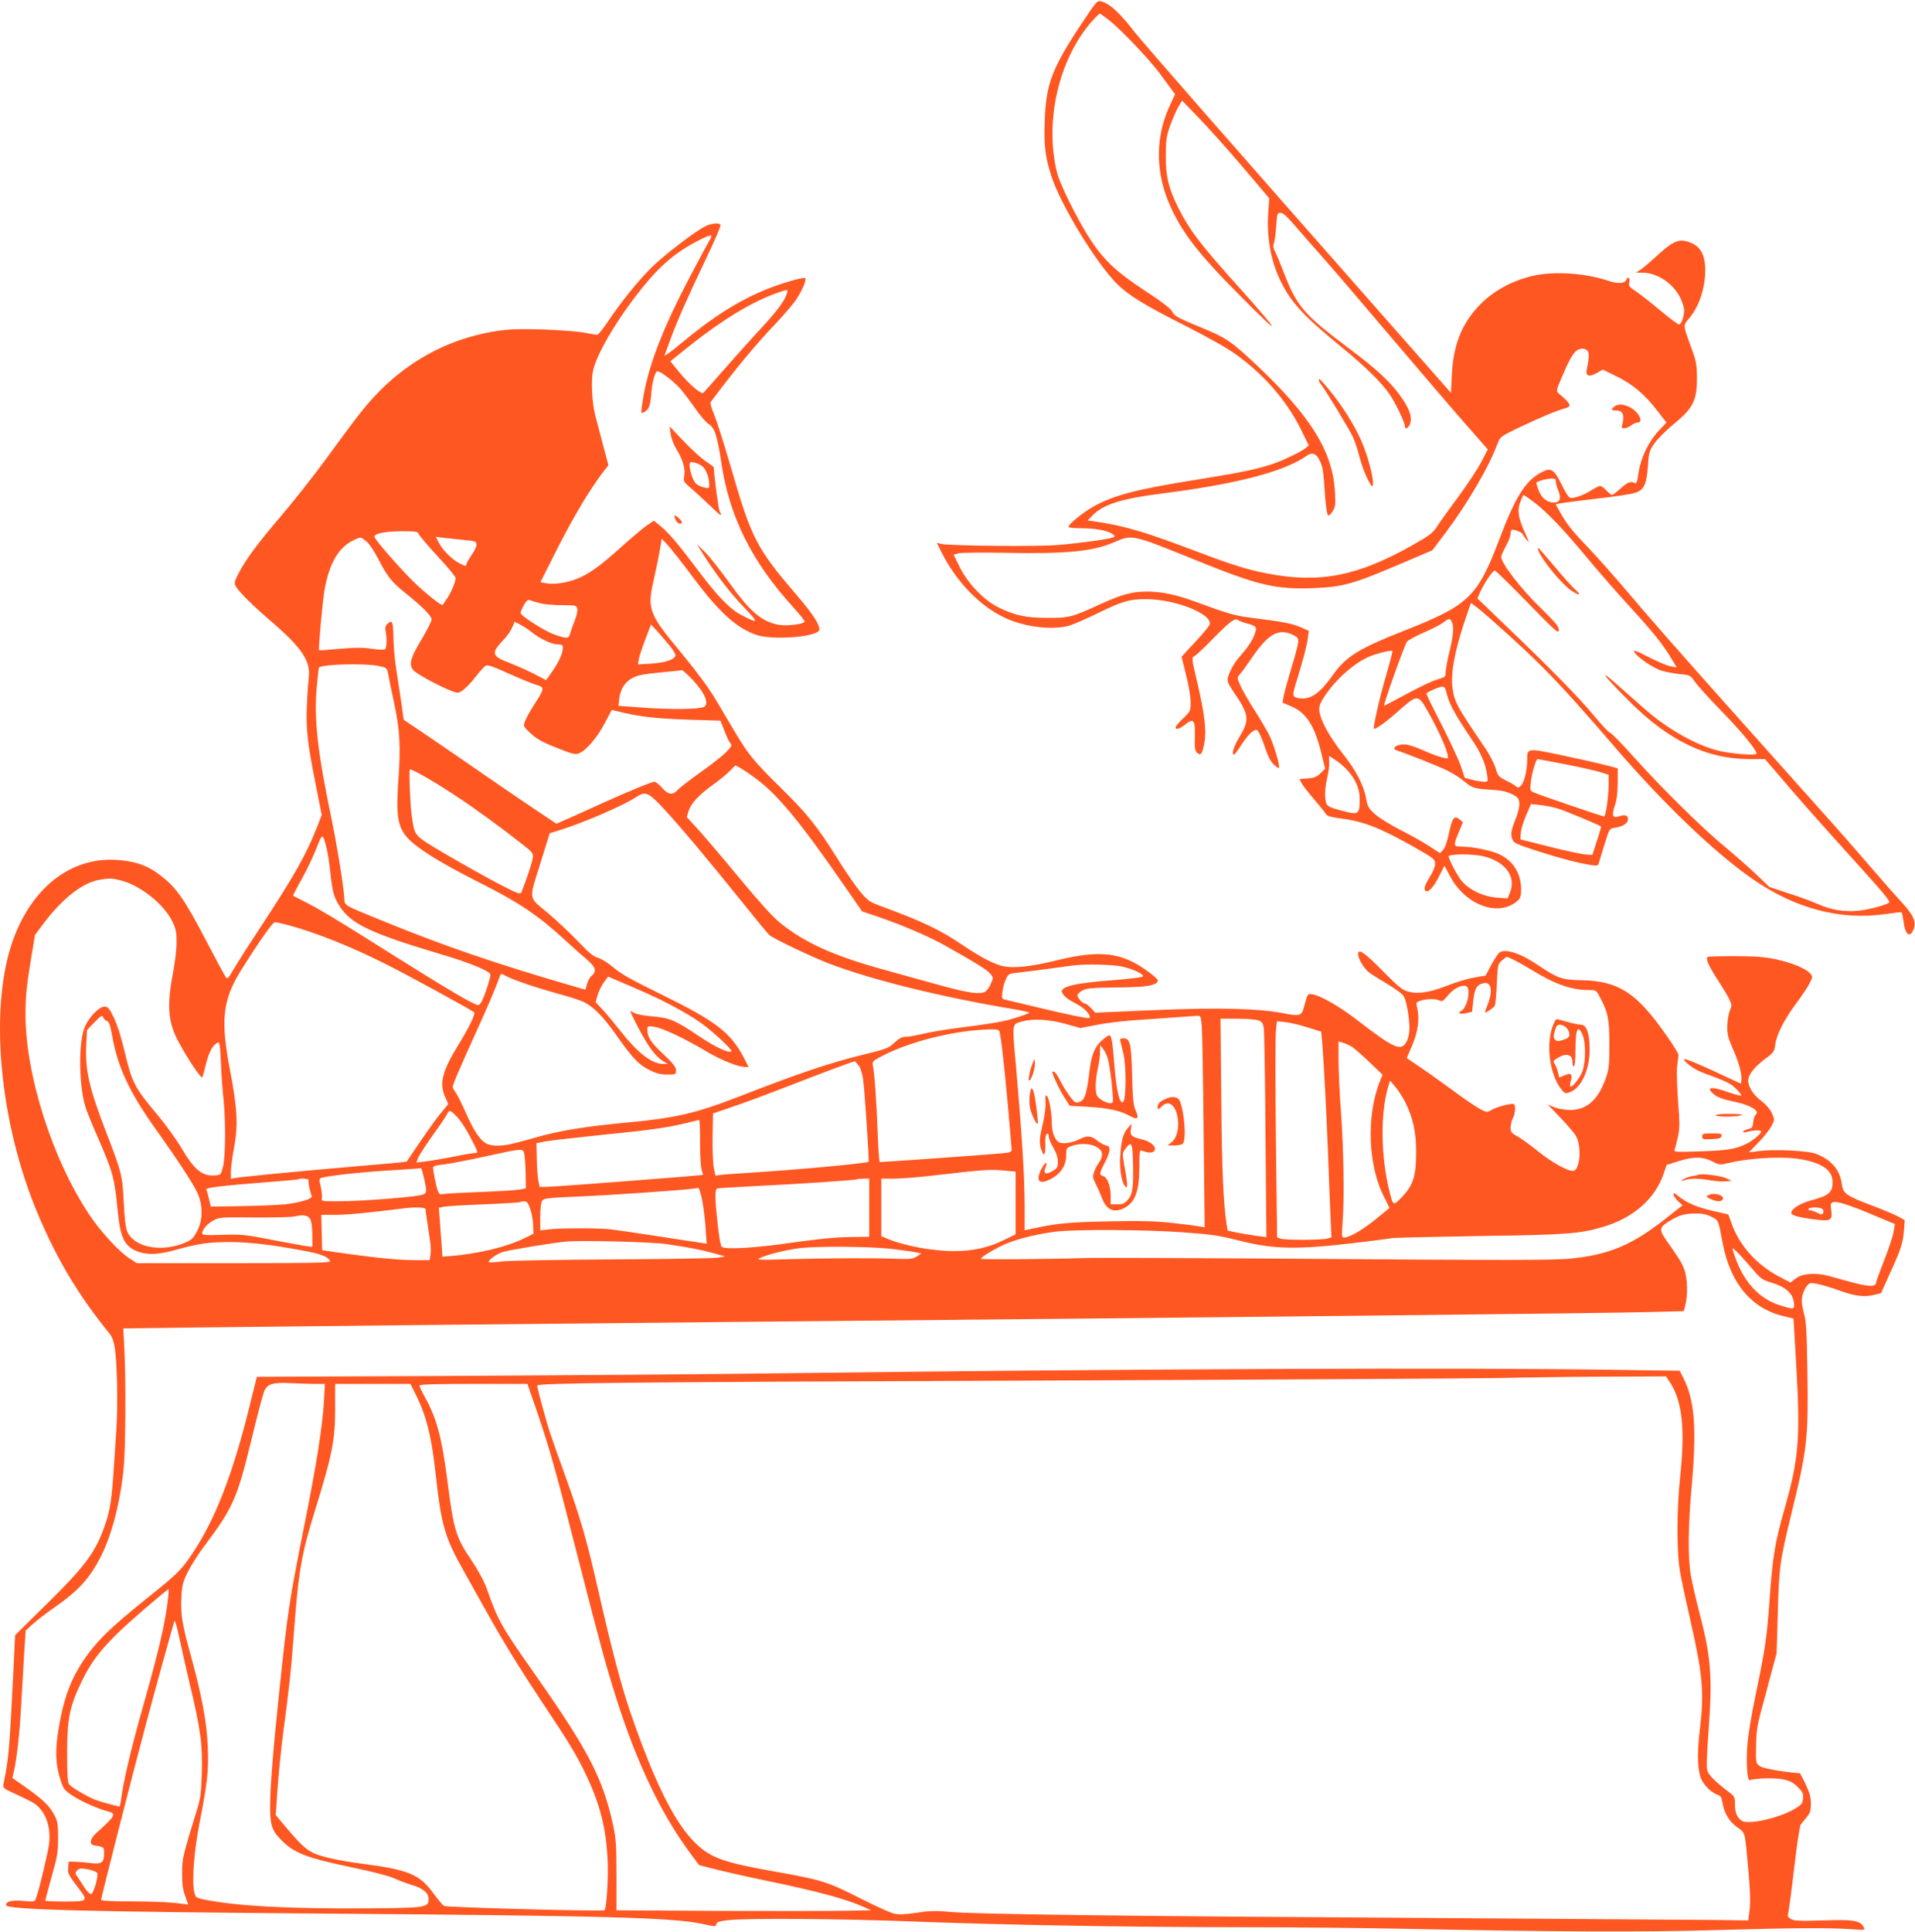
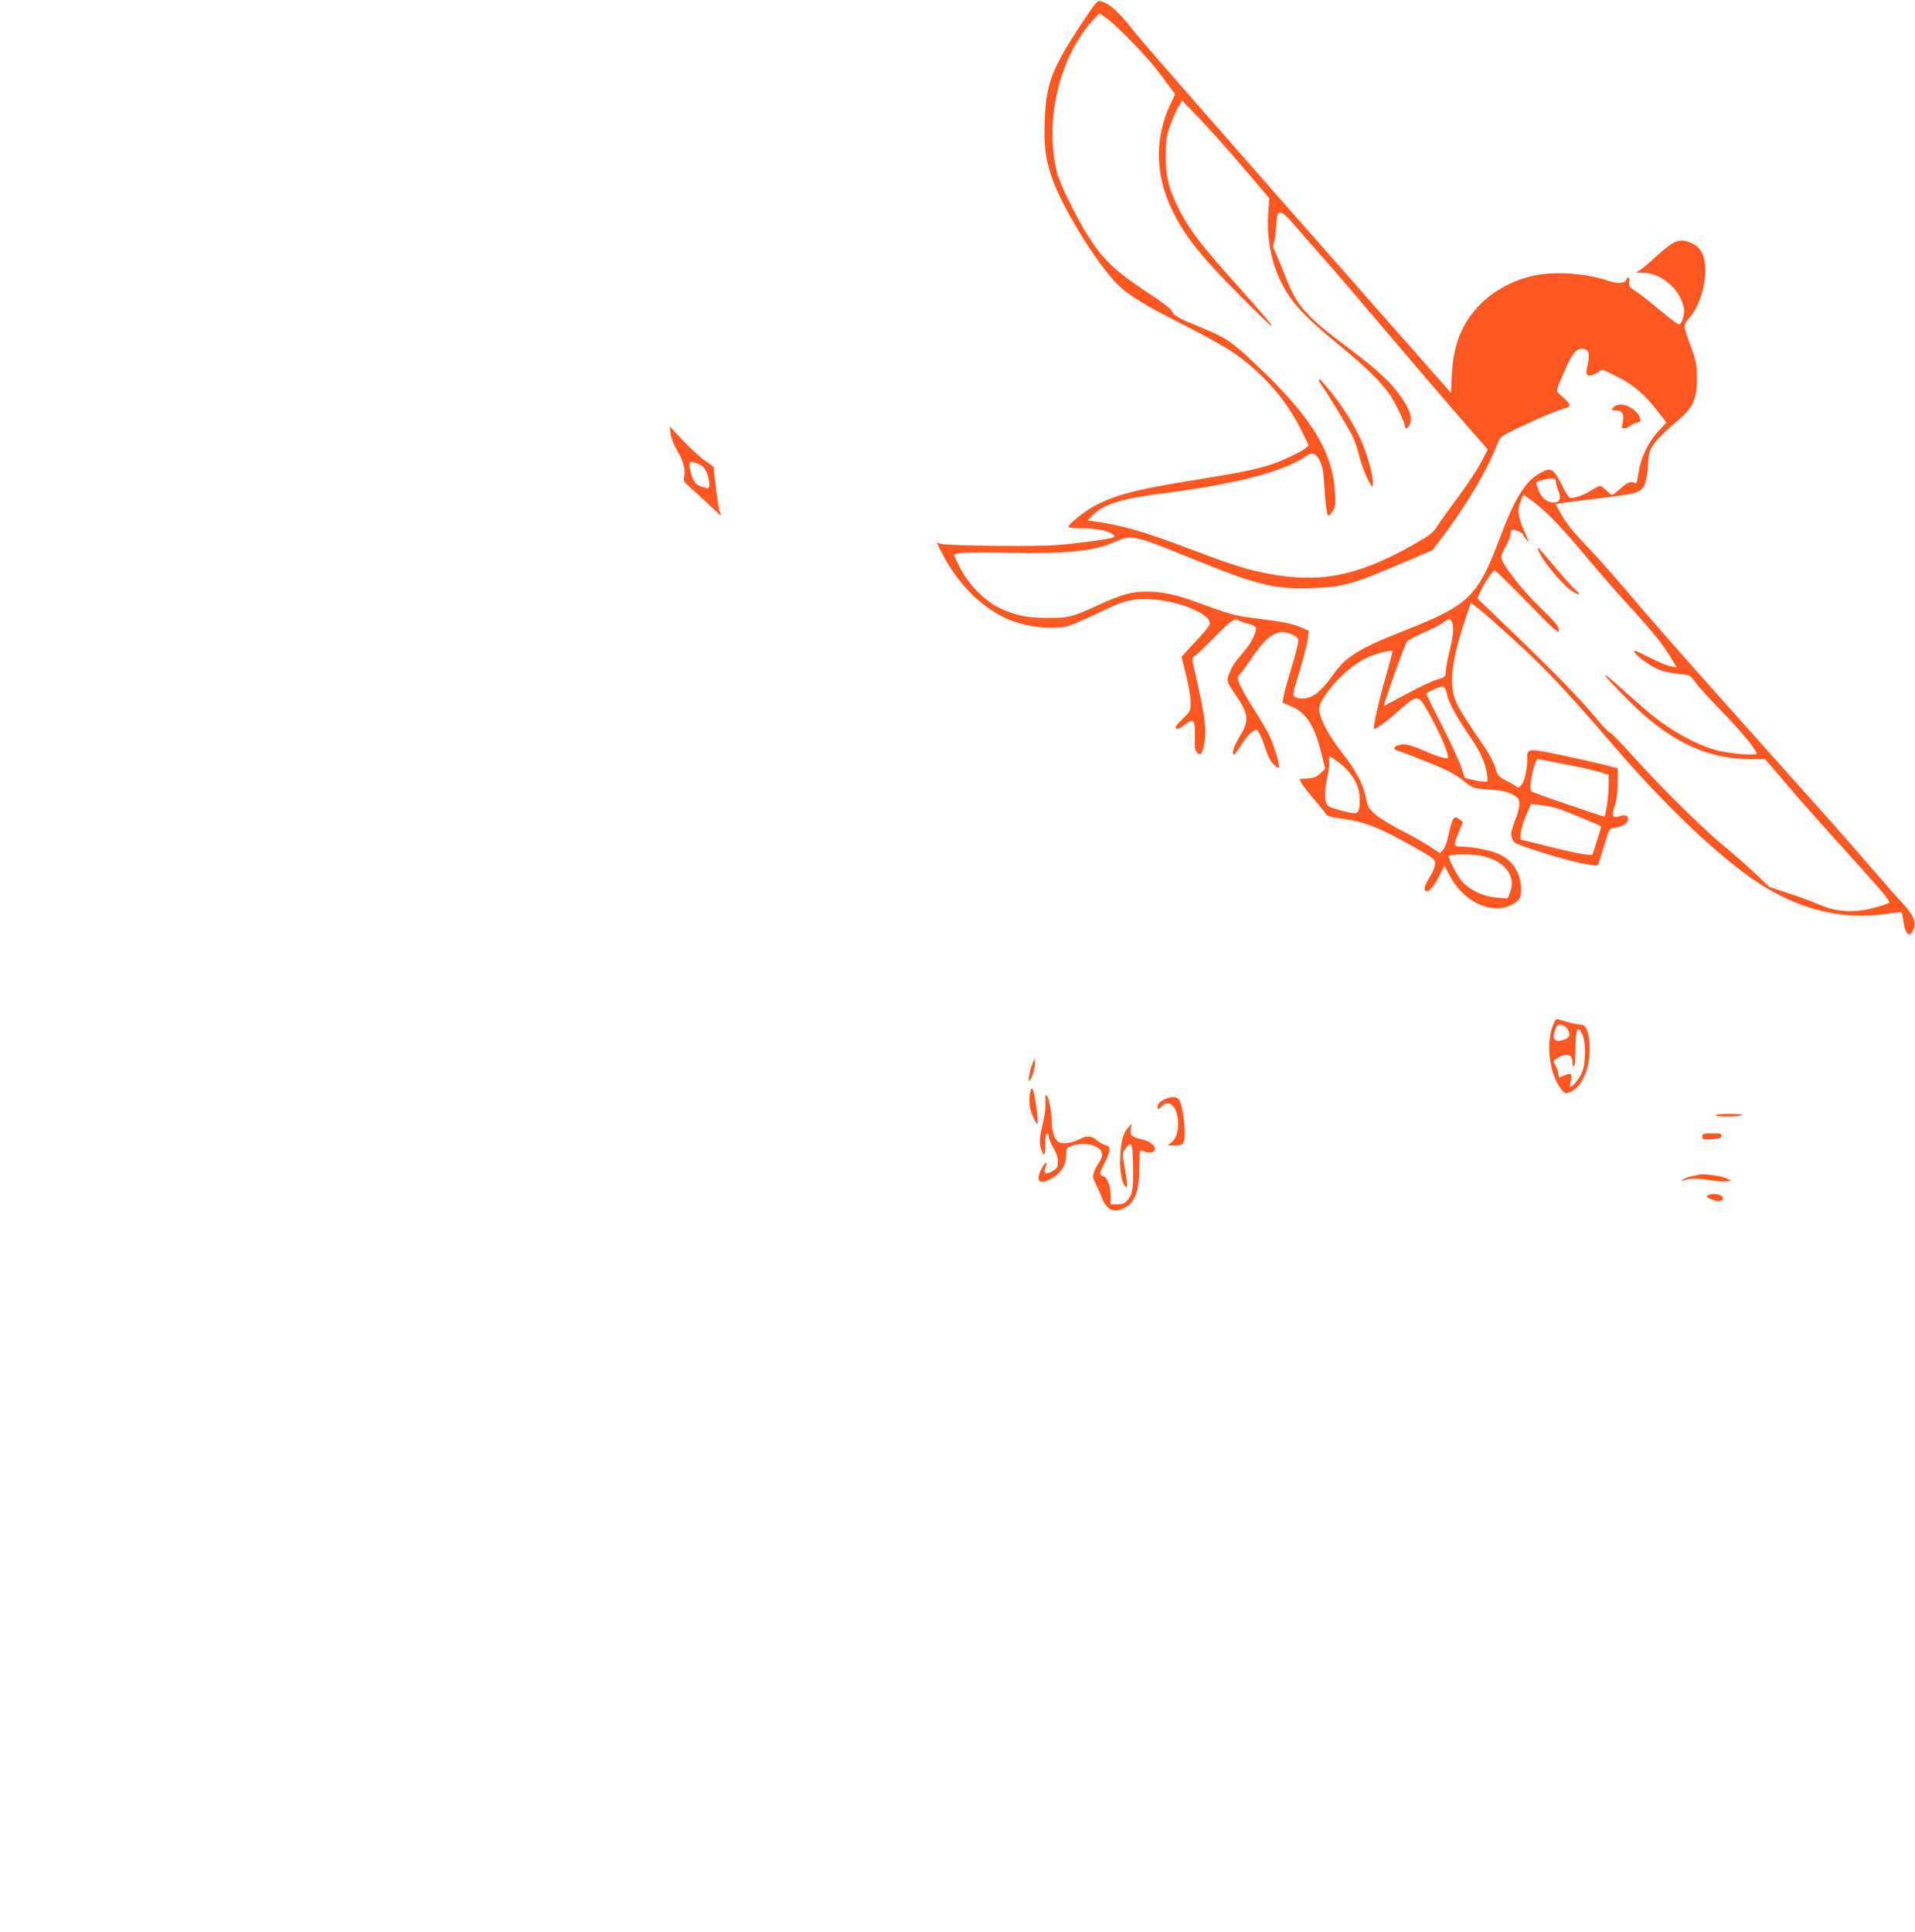
<svg xmlns="http://www.w3.org/2000/svg" version="1.0" width="1269pt" height="1280pt" viewBox="0 0 1269 1280" preserveAspectRatio="xMidYMid meet">
  <g transform="translate(0,1280) scale(0.1,-0.1)" fill="#ff5722" stroke="none">
    <path d="M7163 12637 c-193 -292 -232 -396 -240 -638 -6 -162 3 -238 43 -363 61 -191 296 -577 438 -719 75 -74 185 -142 442 -271 151 -77 286 -152 342 -193 190 -136 341 -311 434 -501 l51 -104 -24 -19 c-31 -25 -139 -76 -209 -101 -106 -36 -214 -59 -489 -103 -422 -67 -564 -104 -706 -182 -68 -38 -165 -117 -165 -134 0 -5 35 -9 79 -9 94 0 176 -14 209 -36 20 -13 22 -18 11 -24 -20 -11 -213 -38 -366 -51 -129 -12 -719 -6 -776 7 l-29 7 32 -64 c100 -198 255 -357 424 -435 131 -60 315 -81 424 -49 28 9 115 47 193 85 156 76 205 90 313 90 193 0 443 -99 422 -168 -4 -12 -47 -64 -97 -117 -49 -52 -89 -96 -89 -97 0 -2 14 -56 30 -122 17 -66 30 -145 30 -178 0 -59 -1 -61 -50 -108 -27 -27 -50 -53 -50 -59 0 -19 26 -12 65 19 55 44 66 30 63 -81 -2 -73 0 -91 14 -106 25 -24 36 -9 49 65 15 81 2 188 -47 400 -38 160 -38 164 -19 174 11 6 65 56 120 113 113 115 149 143 168 127 6 -5 32 -15 57 -22 67 -18 71 -24 54 -72 -15 -43 -44 -86 -100 -150 -36 -40 -67 -97 -78 -140 -5 -21 3 -40 38 -92 103 -149 108 -185 41 -296 -41 -68 -57 -120 -37 -120 4 0 27 31 51 69 24 37 56 75 71 84 27 16 28 16 42 -6 8 -12 27 -58 42 -103 17 -53 37 -91 56 -109 16 -16 32 -26 35 -23 10 9 -34 156 -64 217 -17 33 -63 111 -102 172 -39 61 -80 134 -92 161 -20 48 -20 49 0 71 11 12 50 66 87 120 103 150 173 186 266 139 31 -15 35 -21 32 -52 -2 -19 -23 -97 -47 -175 -23 -77 -46 -158 -49 -180 l-7 -41 55 -23 c101 -42 157 -127 202 -312 l25 -102 -30 -30 c-24 -24 -40 -31 -85 -35 l-55 -4 14 -27 c7 -14 45 -63 84 -109 39 -45 74 -89 79 -98 6 -10 34 -19 83 -25 162 -20 266 -60 497 -190 136 -78 142 -82 142 -113 0 -19 -14 -53 -35 -86 -34 -55 -43 -84 -27 -94 18 -11 54 28 88 97 l36 71 36 -68 c103 -196 326 -276 450 -163 17 16 22 31 22 72 0 106 -51 189 -143 234 -52 25 -178 51 -248 51 -59 0 -60 4 -22 96 l27 66 -23 20 c-35 27 -47 10 -70 -96 -12 -56 -26 -95 -39 -108 l-20 -21 -69 45 c-37 25 -123 73 -190 107 -67 34 -144 82 -171 106 -43 39 -49 50 -60 107 -16 88 -68 187 -157 298 -80 101 -142 211 -151 272 -5 29 -1 47 19 81 67 114 194 233 303 283 48 22 153 49 161 40 2 -2 -16 -73 -41 -159 -46 -157 -89 -347 -81 -356 7 -6 73 40 138 97 152 135 152 135 216 23 83 -145 149 -300 134 -315 -7 -7 -92 20 -166 54 -36 16 -83 32 -105 36 -56 9 -112 -24 -64 -39 63 -20 287 -109 337 -135 33 -16 83 -48 110 -71 53 -44 65 -47 189 -55 56 -3 92 -12 125 -28 40 -21 46 -29 49 -59 2 -20 -7 -60 -19 -90 -35 -89 -40 -111 -29 -145 10 -30 18 -34 168 -83 149 -48 282 -83 364 -94 32 -5 38 -3 43 16 4 12 21 68 38 124 32 102 32 103 67 108 52 8 85 28 88 53 4 28 -18 37 -57 24 -45 -16 -53 2 -31 68 14 39 19 84 20 152 l0 97 -40 11 c-22 5 -58 15 -80 20 -22 6 -133 30 -247 55 -235 49 -233 50 -233 -31 0 -67 -19 -147 -40 -168 -16 -17 -21 -18 -36 -5 -9 8 -39 25 -67 39 -46 23 -52 29 -67 82 -10 31 -41 92 -71 135 -195 287 -205 307 -216 418 -7 83 18 219 73 389 26 77 48 144 51 149 2 4 59 -41 126 -100 335 -296 452 -417 832 -858 316 -367 644 -682 895 -860 290 -205 595 -286 900 -241 52 8 97 13 101 11 3 -3 9 -30 13 -62 10 -85 42 -111 66 -52 21 50 0 97 -83 186 -40 43 -142 159 -227 258 -166 192 -197 227 -835 940 -433 485 -601 676 -790 900 -61 71 -155 177 -210 235 -118 123 -151 165 -194 241 l-32 57 25 6 c14 3 121 17 238 31 117 13 233 30 258 38 63 18 81 53 90 178 6 92 9 102 43 151 20 29 75 84 122 123 135 110 160 159 160 310 -1 90 -4 110 -39 205 -54 148 -53 144 -16 187 66 74 110 203 110 321 0 111 -35 168 -121 192 -57 17 -99 -3 -195 -91 -49 -45 -101 -89 -116 -98 l-27 -17 48 -1 c94 -1 199 -72 245 -165 14 -29 26 -66 26 -83 0 -43 -19 -95 -34 -95 -7 0 -62 41 -122 91 -60 51 -132 107 -161 127 -47 31 -52 37 -46 63 6 30 -10 41 -20 15 -10 -25 -59 -28 -121 -6 -145 49 -347 64 -486 35 -151 -32 -287 -108 -382 -214 -106 -118 -157 -253 -167 -440 l-6 -124 -440 499 c-983 1115 -1603 1823 -1654 1889 -101 130 -164 189 -221 205 -30 8 -30 8 -137 -153z m183 32 c76 -58 269 -261 338 -354 33 -44 69 -93 81 -110 l22 -29 -33 -71 c-96 -202 -99 -432 -10 -645 82 -194 191 -336 479 -625 274 -276 273 -258 -3 50 -266 296 -335 386 -413 540 -63 127 -82 204 -82 340 1 105 4 130 28 200 16 44 40 100 54 124 l26 45 111 -115 c61 -63 191 -208 289 -323 l178 -210 -7 -95 c-11 -167 18 -325 86 -461 69 -138 151 -226 395 -426 165 -135 268 -236 325 -319 37 -54 100 -186 100 -210 0 -24 24 -12 34 17 14 39 0 88 -46 158 -71 108 -164 196 -365 346 -292 219 -341 276 -427 502 -19 49 -43 107 -54 129 -15 29 -17 44 -10 63 5 14 12 64 15 113 6 82 7 87 29 87 16 0 45 -26 101 -92 44 -51 126 -145 182 -208 57 -63 261 -302 454 -530 194 -228 416 -488 494 -576 l142 -162 -41 -79 c-22 -44 -90 -147 -150 -229 -61 -82 -126 -172 -144 -201 -30 -46 -49 -60 -167 -127 -362 -204 -613 -253 -960 -186 -130 25 -235 58 -457 142 -355 135 -490 175 -694 204 l-39 5 34 35 c70 72 192 110 459 144 497 63 811 145 962 252 33 23 60 13 81 -30 22 -42 27 -71 36 -218 5 -75 14 -141 20 -147 6 -6 17 1 31 24 19 30 21 44 16 129 -14 267 -160 502 -518 840 -171 160 -200 180 -357 245 -169 70 -190 81 -204 112 -8 17 -71 66 -182 138 -198 131 -277 207 -374 360 -82 132 -187 345 -206 419 -85 339 10 754 230 1004 26 28 49 52 52 52 4 0 30 -18 59 -41z m3174 -2194 c12 -15 11 -47 -5 -122 -10 -45 15 -54 67 -24 l39 22 92 -45 c107 -52 188 -121 272 -231 l58 -75 -52 -55 c-66 -70 -117 -176 -133 -277 -10 -69 -13 -76 -29 -67 -24 12 -47 2 -96 -43 -24 -21 -46 -38 -51 -38 -4 0 -21 14 -37 30 -16 17 -34 30 -42 30 -7 0 -34 -14 -60 -30 -46 -29 -101 -50 -134 -50 -11 0 -32 30 -59 86 -52 106 -72 119 -136 84 -105 -55 -172 -161 -279 -445 -144 -379 -202 -435 -620 -600 -310 -122 -394 -174 -479 -293 -92 -130 -154 -172 -232 -158 -40 8 -42 16 -14 106 43 139 69 237 76 287 l7 53 -54 24 c-58 25 -122 37 -316 61 -119 15 -157 25 -387 110 -128 46 -218 65 -315 65 -99 0 -165 -18 -309 -83 -189 -87 -209 -92 -352 -91 -140 0 -211 15 -319 67 -98 47 -205 157 -260 267 l-42 85 33 9 c18 4 159 6 312 3 407 -8 580 9 723 72 116 50 116 50 533 -119 419 -170 530 -196 779 -187 204 8 263 24 615 175 l178 76 92 122 c145 195 283 431 340 585 18 46 20 47 144 107 131 63 257 115 305 127 45 12 37 30 -44 98 -17 16 -17 19 19 104 47 109 68 149 93 174 23 23 62 25 79 4z m-210 -865 c0 -11 7 -37 15 -58 23 -54 13 -82 -29 -82 -44 0 -81 30 -102 85 -9 25 -15 47 -13 48 15 11 69 25 97 26 26 1 32 -3 32 -19z m-152 -132 c87 -65 195 -176 354 -368 80 -96 210 -245 288 -330 150 -163 227 -259 279 -349 l32 -53 -38 6 c-21 3 -87 31 -146 61 -86 44 -106 51 -97 35 18 -34 128 -109 183 -125 28 -8 82 -18 120 -22 67 -6 68 -7 100 -52 17 -25 95 -111 173 -191 132 -135 234 -259 234 -283 0 -16 -186 -1 -270 23 -133 38 -289 123 -430 237 -30 25 -118 102 -195 171 -163 147 -137 104 50 -83 265 -265 515 -385 803 -385 l98 0 75 -87 c122 -145 280 -324 527 -597 178 -196 231 -260 221 -267 -30 -19 -138 -47 -209 -54 -92 -8 -177 6 -262 44 -35 16 -121 48 -193 71 l-130 43 -90 86 c-50 47 -140 126 -200 176 -147 120 -423 392 -602 592 -80 89 -153 165 -164 168 -10 3 -56 52 -102 108 -98 119 -290 315 -575 588 l-202 194 20 45 c27 58 82 139 95 140 6 0 103 -95 217 -212 189 -194 207 -210 208 -183 0 24 -20 48 -124 150 -133 129 -264 301 -258 338 2 11 17 44 33 72 16 28 29 64 29 78 0 17 5 27 15 27 18 0 65 -21 65 -29 0 -3 11 -19 25 -36 22 -27 21 -22 -10 46 -45 100 -52 147 -30 204 9 25 19 45 21 45 3 0 31 -19 62 -42z m-538 -797 c16 -31 12 -88 -15 -199 -14 -57 -25 -118 -25 -136 0 -31 -3 -33 -57 -49 -32 -9 -123 -52 -203 -96 -80 -43 -146 -78 -148 -77 -6 7 137 408 152 425 9 10 61 38 114 61 53 23 111 53 127 66 37 28 42 29 55 5z m-31 -484 c13 -58 61 -145 157 -286 65 -94 97 -166 108 -243 7 -48 7 -48 -21 -48 -15 0 -50 6 -77 13 l-50 13 -24 74 c-14 41 -72 166 -129 278 -58 112 -103 205 -101 207 15 14 87 45 104 45 17 0 23 -10 33 -53z m-734 -437 c97 -67 155 -160 155 -250 0 -111 -4 -113 -132 -78 -64 17 -82 26 -89 45 -13 36 -11 95 7 174 9 39 14 86 12 105 -2 19 -2 34 0 34 2 0 23 -13 47 -30z m1521 -25 c98 -19 202 -43 231 -52 l53 -17 0 -62 c0 -76 -19 -214 -30 -214 -12 0 -452 150 -473 162 -17 9 -19 17 -13 62 7 65 34 156 46 156 4 0 88 -16 186 -35z m-51 -293 c48 -15 267 -106 284 -118 2 -2 -10 -45 -27 -96 l-30 -93 -43 3 c-24 1 -132 24 -239 51 l-195 49 3 42 c1 23 17 76 35 117 l32 75 60 -6 c33 -3 87 -14 120 -24z m-490 -317 c144 -37 214 -136 170 -242 l-15 -36 -70 5 c-91 7 -185 52 -235 112 -28 34 -85 142 -85 161 0 18 165 18 235 0z" />
    <path d="M8740 10280 c0 -6 5 -16 11 -23 23 -26 193 -305 215 -354 13 -29 33 -89 44 -135 12 -46 36 -110 53 -143 28 -53 32 -57 35 -33 5 43 -34 187 -76 285 -46 105 -128 236 -215 341 -62 74 -67 79 -67 62z" />
    <path d="M10698 10106 c-25 -19 -22 -26 11 -26 48 0 59 -31 38 -107 -5 -17 35 -13 59 6 15 12 35 21 45 21 46 0 6 75 -55 104 -41 19 -75 20 -98 2z" />
    <path d="M10194 9153 c27 -70 164 -234 227 -272 50 -31 59 -25 18 12 -20 17 -82 87 -139 155 -56 67 -104 122 -107 122 -3 0 -2 -7 1 -17z" />
-     <path d="M4675 11301 c-61 -28 -273 -190 -356 -272 -89 -88 -203 -229 -288 -356 -34 -51 -67 -93 -74 -92 -6 0 -46 7 -87 15 -41 8 -165 17 -275 21 -161 4 -221 2 -307 -11 -360 -57 -665 -241 -902 -544 -42 -53 -140 -186 -219 -294 -78 -108 -212 -278 -297 -378 -165 -193 -243 -299 -291 -393 -25 -48 -28 -61 -18 -79 21 -39 109 -127 246 -244 195 -169 252 -256 239 -363 -3 -25 -9 -105 -12 -178 -8 -159 3 -255 58 -531 l40 -202 -32 -83 c-72 -181 -149 -318 -363 -644 -79 -120 -163 -251 -186 -291 -41 -70 -44 -73 -57 -53 -8 11 -61 110 -118 219 -154 295 -207 372 -315 453 -78 60 -146 86 -255 98 -311 36 -580 -158 -714 -512 -169 -449 -100 -1225 164 -1843 126 -297 269 -534 470 -781 17 -21 28 -51 35 -95 16 -111 21 -388 10 -543 -5 -82 -15 -222 -21 -310 -13 -180 -26 -250 -70 -363 -57 -149 -132 -246 -367 -477 l-213 -210 -10 -210 c-27 -550 -32 -603 -66 -772 -6 -31 -6 -31 82 -72 127 -59 136 -65 171 -110 39 -51 58 -132 49 -215 -7 -57 -67 -312 -88 -365 -8 -23 -11 -23 -83 -17 -77 7 -115 -2 -115 -28 0 -30 545 -44 2140 -56 1833 -14 2281 -26 2479 -69 80 -18 84 -18 88 0 4 14 21 19 81 26 130 14 773 9 1247 -10 572 -22 1415 -37 2170 -37 325 0 790 -5 1035 -10 1000 -21 1615 -23 2100 -9 513 15 730 16 883 6 97 -7 98 -7 87 14 -24 44 -68 51 -269 44 -149 -5 -191 -3 -211 8 -14 7 -24 18 -23 24 9 45 25 165 42 313 11 96 25 199 31 229 5 29 10 55 10 56 0 2 16 22 35 45 31 37 35 48 35 99 0 44 -8 73 -35 129 -19 40 -36 72 -37 72 -115 9 -246 32 -267 48 -26 19 -26 22 -24 133 1 90 8 137 31 224 17 61 47 173 67 250 l38 140 8 270 c8 301 13 338 90 655 105 429 113 499 106 942 -4 256 -8 334 -21 378 -9 30 -16 73 -16 95 0 42 29 102 55 112 18 6 100 -14 204 -52 94 -33 155 -41 217 -26 l49 12 57 127 c76 166 87 202 95 287 l5 70 -39 22 c-21 12 -99 45 -173 73 -177 67 -196 80 -205 144 -12 95 -71 164 -175 202 -55 20 -275 30 -372 17 -38 -5 -68 -9 -68 -8 0 0 29 30 64 66 35 36 74 85 85 108 21 41 22 42 3 84 -11 25 -37 56 -64 77 -53 40 -83 82 -92 125 -9 42 30 98 109 157 58 43 63 50 69 95 9 69 56 161 137 272 40 53 81 115 92 138 20 41 20 43 2 63 -29 33 -122 71 -224 93 -75 16 -135 21 -273 21 -97 1 -179 -2 -183 -5 -13 -13 10 -64 68 -152 33 -51 68 -109 78 -131 16 -35 16 -41 1 -75 -8 -20 -15 -65 -16 -101 0 -53 6 -79 33 -140 39 -86 61 -161 61 -207 0 -18 -2 -33 -4 -33 -1 0 -54 24 -117 54 -165 78 -259 116 -259 107 0 -19 72 -70 127 -90 155 -57 179 -68 215 -103 21 -21 38 -42 38 -47 0 -4 -36 5 -81 20 -115 41 -158 38 -106 -8 28 -25 62 -37 160 -58 88 -19 150 -58 123 -79 -8 -6 -16 -29 -18 -50 -3 -36 -7 -41 -35 -48 -18 -5 -33 -13 -33 -18 0 -5 13 -5 32 1 40 11 88 12 88 1 0 -14 -53 -59 -95 -80 -72 -36 -127 -45 -308 -51 -155 -5 -176 -4 -171 9 4 8 14 45 22 82 13 59 14 89 2 241 -7 98 -10 200 -6 233 4 33 8 66 9 74 0 8 -36 68 -82 132 -196 281 -316 358 -561 363 -127 2 -159 13 -280 95 -123 84 -224 117 -264 88 -10 -8 -34 -45 -55 -83 l-36 -69 -75 -13 c-41 -7 -122 -31 -180 -54 -117 -46 -193 -57 -260 -39 -37 10 -64 32 -165 134 -120 123 -165 154 -165 115 0 -33 38 -96 72 -122 18 -14 72 -48 120 -76 47 -28 95 -62 106 -76 20 -26 42 -139 42 -221 0 -25 -7 -61 -16 -80 -36 -75 -81 -56 -333 139 -117 90 -245 163 -297 169 -30 3 -29 5 -54 -89 -14 -53 -30 -58 -130 -38 -167 33 -427 40 -854 22 l-398 -17 -28 30 c-15 17 -33 30 -39 30 -16 0 -51 38 -51 55 0 8 15 22 33 32 27 15 63 18 225 20 190 2 249 10 272 37 8 11 -3 24 -52 61 -179 135 -321 154 -618 81 -170 -42 -287 -54 -357 -37 -66 17 -145 59 -266 140 -145 99 -263 155 -542 258 -73 27 -85 36 -135 95 -30 36 -101 139 -157 229 -127 203 -194 287 -369 459 -174 171 -216 222 -299 362 -37 62 -98 165 -136 229 -44 73 -123 180 -212 288 -233 280 -241 300 -191 516 15 66 32 151 38 188 l11 68 36 -38 c20 -21 92 -112 160 -203 181 -244 296 -350 432 -397 111 -38 417 -12 417 36 -1 37 -44 103 -145 221 -275 322 -304 378 -444 862 -44 150 -93 304 -109 343 -17 38 -27 74 -23 80 148 200 302 386 424 513 59 62 126 140 147 173 40 63 66 126 56 136 -9 10 -162 -35 -262 -76 -187 -77 -353 -183 -565 -360 -62 -52 -109 -85 -105 -75 4 10 21 57 38 103 38 107 119 291 242 548 54 112 94 207 91 213 -10 15 -56 12 -100 -9z m27 -93 c-11 -18 -65 -118 -120 -223 -201 -380 -297 -635 -328 -874 -7 -52 -6 -53 14 -42 32 17 42 42 48 128 7 78 25 143 42 143 19 0 104 -65 146 -111 24 -27 70 -88 102 -134 32 -47 72 -94 89 -104 40 -23 58 -77 86 -263 53 -353 201 -649 473 -949 47 -51 82 -96 78 -100 -17 -17 -124 -28 -172 -19 -115 22 -190 86 -334 288 -59 81 -129 170 -157 197 l-52 50 38 -60 c83 -133 184 -265 275 -359 101 -105 99 -112 -14 -53 -82 43 -161 125 -298 308 -130 173 -190 243 -247 288 l-38 31 -44 -30 c-25 -16 -103 -82 -174 -146 -142 -128 -220 -183 -299 -212 -65 -25 -145 -36 -195 -27 l-40 7 76 151 c134 270 253 469 354 598 l21 26 -37 139 c-20 76 -43 164 -51 194 -21 83 -28 227 -15 290 24 114 161 347 327 553 118 148 229 241 374 314 84 43 97 43 72 1z m513 -350 c-15 -51 -61 -113 -163 -224 -59 -63 -169 -186 -245 -272 -76 -87 -141 -160 -146 -165 -13 -13 -96 58 -159 136 l-60 73 127 102 c221 175 413 292 581 351 71 25 73 25 65 -1z m-2441 -1596 c4 -10 60 -77 126 -148 66 -71 120 -136 119 -144 0 -27 -27 -90 -55 -133 -16 -23 -29 -44 -30 -45 -6 -10 -109 72 -192 152 -83 80 -251 272 -260 297 -8 22 65 38 175 39 100 0 112 -2 117 -18z m-349 -47 c19 -14 51 -60 78 -112 63 -123 93 -161 184 -233 115 -93 173 -151 173 -175 0 -11 -29 -69 -65 -129 -76 -128 -86 -166 -58 -204 24 -33 256 -152 296 -152 23 0 72 44 123 111 25 32 53 63 63 68 13 7 49 -5 147 -50 71 -32 153 -66 182 -75 64 -19 63 -23 -9 -134 -26 -41 -54 -91 -60 -109 -12 -34 -12 -35 39 -82 40 -36 77 -57 171 -94 110 -44 122 -47 151 -35 46 19 120 106 169 201 l45 85 75 -18 c120 -28 229 -40 445 -47 l200 -6 26 -66 c14 -37 31 -74 39 -83 13 -15 10 -22 -25 -57 -21 -23 -97 -83 -169 -134 -71 -51 -141 -104 -154 -119 -34 -37 -62 -33 -104 14 -19 22 -42 40 -50 40 -18 0 -167 -61 -357 -147 -85 -39 -186 -84 -224 -101 l-69 -30 -136 91 c-75 50 -230 156 -346 236 -115 80 -282 194 -370 254 l-160 108 -16 117 c-10 64 -25 164 -34 222 -9 58 -17 151 -18 208 -2 106 -8 119 -42 86 -11 -11 -14 -25 -10 -44 10 -44 8 -111 -2 -121 -6 -6 -39 -5 -87 2 -60 9 -110 9 -213 0 -74 -7 -136 -11 -139 -9 -5 6 24 333 37 401 32 180 97 287 201 332 42 18 36 19 73 -10z m660 6 c61 -5 70 -9 73 -27 2 -11 -13 -44 -33 -72 -19 -28 -35 -56 -35 -62 0 -14 -5 -13 -48 9 -48 25 -109 86 -134 135 l-20 39 64 -8 c34 -4 95 -10 133 -14z m490 -417 c27 -8 93 -14 147 -14 94 0 98 -1 103 -23 4 -13 -3 -46 -16 -78 -12 -30 -26 -69 -31 -87 -10 -36 -19 -36 -108 -5 -62 22 -220 123 -220 141 0 8 10 32 22 53 16 28 26 38 38 33 8 -4 37 -13 65 -20z m-50 -194 c53 -43 132 -80 173 -80 24 0 32 -4 32 -18 0 -38 -22 -90 -65 -153 l-46 -66 -82 43 c-45 23 -121 56 -169 75 -111 41 -115 63 -27 154 21 22 45 57 54 78 l15 37 38 -19 c20 -10 55 -34 77 -51z m913 -89 c24 -29 41 -58 38 -66 -10 -27 -66 -45 -157 -52 l-92 -6 7 38 c4 22 24 81 44 133 l36 94 41 -44 c22 -25 60 -68 83 -97z m-1928 -134 c54 -12 55 -12 63 -57 4 -25 22 -108 38 -185 39 -180 45 -293 29 -514 -20 -287 -2 -346 136 -448 86 -63 204 -131 409 -235 260 -131 387 -218 559 -377 51 -47 116 -105 144 -128 58 -49 68 -79 35 -106 -12 -10 -27 -35 -33 -57 l-10 -38 -63 18 c-525 152 -881 274 -1286 440 -257 105 -246 98 -249 145 -6 90 -46 339 -83 519 -95 454 -119 669 -100 883 6 69 13 128 15 130 21 22 306 29 396 10z m2079 -91 c83 -87 114 -164 74 -181 -37 -15 -213 -17 -386 -5 l-179 13 5 43 c7 67 38 116 89 142 35 18 76 26 184 36 76 8 142 14 145 15 3 0 34 -28 68 -63z m423 -657 c142 -106 291 -286 572 -692 l129 -186 101 -34 c156 -53 342 -132 446 -191 207 -116 286 -165 304 -190 19 -25 19 -26 1 -66 -10 -23 -26 -45 -36 -51 -37 -20 -119 -8 -309 45 -107 30 -269 75 -360 100 -335 92 -528 179 -693 313 -44 35 -139 140 -264 291 -108 131 -232 276 -274 323 l-78 85 11 37 c16 53 66 107 161 176 45 32 97 75 116 95 l34 35 37 -20 c20 -12 66 -43 102 -70z m-1982 -119 c122 -80 303 -213 430 -313 68 -53 74 -61 71 -90 -2 -26 -43 -147 -76 -230 -6 -15 -24 -9 -149 56 -77 40 -232 127 -344 192 -225 134 -211 118 -233 255 -10 64 -20 300 -13 311 6 10 167 -83 314 -181z m1367 -77 c125 -136 286 -329 503 -598 101 -126 191 -236 200 -242 32 -26 280 -144 392 -187 279 -107 737 -221 1221 -302 59 -10 107 -21 107 -24 0 -6 -65 -28 -140 -49 -49 -13 -140 -28 -322 -51 -87 -11 -195 -29 -240 -40 -46 -11 -98 -20 -116 -20 -24 0 -44 -10 -75 -39 -39 -37 -54 -42 -209 -80 -221 -54 -426 -123 -828 -280 -285 -110 -417 -140 -752 -171 -246 -23 -408 -49 -548 -86 -52 -15 -126 -35 -165 -45 -91 -25 -161 -27 -202 -6 -43 22 -85 87 -138 208 -24 55 -53 112 -64 128 -12 16 -21 33 -21 38 0 16 45 122 151 355 87 191 135 304 162 381 6 17 8 17 44 -2 58 -29 198 -76 343 -116 72 -19 149 -44 172 -56 63 -32 125 -95 210 -215 111 -157 149 -198 220 -233 47 -24 74 -31 120 -31 57 0 58 1 58 28 0 21 -18 44 -84 107 -84 79 -106 113 -106 162 0 25 2 26 47 19 52 -7 200 -77 343 -162 95 -57 212 -104 257 -104 l24 0 -35 68 c-86 161 -185 237 -540 411 -202 99 -275 140 -320 180 -34 29 -77 56 -100 63 -32 9 -62 33 -132 107 -50 53 -142 139 -203 191 -133 112 -129 76 -45 346 l57 183 71 22 c155 48 420 163 501 217 61 42 83 32 182 -75z m-2234 -258 c9 -33 20 -107 26 -165 14 -130 23 -163 60 -222 76 -120 201 -180 676 -322 196 -58 325 -112 325 -135 0 -22 -37 -137 -56 -173 -8 -16 -19 -28 -25 -28 -27 0 -206 106 -619 366 -312 197 -441 275 -540 324 -36 18 -66 34 -68 35 -1 1 24 51 58 111 33 60 77 151 97 203 39 102 42 102 66 6z m-1358 -220 c126 -33 279 -155 335 -267 26 -53 30 -72 30 -143 0 -45 -11 -138 -25 -210 -40 -210 -31 -322 39 -450 65 -120 150 -246 157 -233 3 7 14 45 23 84 19 78 44 127 74 143 18 10 19 4 26 -130 3 -77 11 -186 17 -242 15 -137 14 -378 -3 -447 -13 -52 -15 -55 -48 -58 -89 -9 -142 34 -233 190 -31 51 -97 143 -147 203 -161 192 -174 217 -226 435 -21 89 -48 173 -70 218 -30 62 -39 72 -61 72 -40 0 -114 -81 -137 -150 -36 -109 -32 -372 9 -511 7 -25 44 -117 83 -205 100 -230 111 -268 132 -489 18 -181 46 -237 139 -270 65 -22 136 -18 252 15 140 39 213 50 349 50 128 0 277 -17 480 -55 128 -23 178 -43 188 -73 3 -9 -147 -12 -639 -12 l-642 0 -48 31 c-69 44 -194 180 -267 290 -246 369 -424 930 -423 1331 0 105 7 183 31 330 l32 193 56 75 c126 167 259 271 370 290 71 12 83 11 147 -5z m1105 -295 c185 -50 410 -140 640 -255 158 -79 577 -308 592 -323 10 -10 -31 -95 -103 -213 -109 -177 -130 -258 -89 -348 11 -24 20 -45 20 -46 0 -2 -21 -27 -46 -57 -25 -29 -86 -114 -136 -188 -50 -74 -92 -136 -93 -137 -1 -2 -161 -17 -356 -33 -371 -32 -721 -66 -776 -75 l-33 -6 0 48 c0 26 10 98 21 158 28 145 22 261 -26 510 -64 330 -50 467 67 657 114 183 214 327 228 327 9 1 49 -8 90 -19z m8131 -235 c28 -14 79 -44 114 -65 153 -93 256 -129 371 -130 50 0 51 0 76 -47 54 -101 63 -146 63 -313 0 -136 -3 -163 -23 -222 -50 -144 -126 -213 -237 -213 -34 0 -79 8 -105 18 l-44 19 86 -90 c47 -49 94 -104 103 -122 37 -72 25 -220 -18 -228 -32 -6 -140 53 -232 127 -49 40 -111 85 -137 100 -43 23 -48 30 -48 61 1 19 7 46 15 60 16 27 20 86 7 94 -13 8 -114 -18 -149 -39 -30 -18 -31 -17 -79 9 -27 14 -110 71 -184 126 -74 54 -172 124 -217 154 l-81 55 35 82 c39 90 51 176 35 246 -9 41 -9 42 21 52 38 14 103 14 127 1 16 -8 25 -3 55 34 36 45 92 73 120 62 35 -13 10 -141 -32 -165 -28 -15 -8 -24 34 -14 l38 9 8 74 c9 80 23 104 65 115 53 13 67 -46 32 -137 -11 -29 -20 -54 -20 -56 0 -10 59 31 66 45 4 10 10 76 13 146 6 126 7 129 34 153 15 13 30 24 33 24 3 0 27 -11 55 -25z m-2603 -40 c77 -18 148 -53 135 -66 -5 -5 -95 -16 -200 -24 -256 -19 -355 -44 -334 -84 14 -25 35 -42 100 -76 51 -27 94 -76 80 -90 -7 -6 -138 20 -364 75 -93 22 -181 43 -194 46 -22 5 -23 9 -18 53 3 26 13 64 23 83 16 35 20 37 78 43 34 3 124 15 201 25 77 11 154 21 170 23 79 10 265 6 323 -8z m-3163 -172 c136 -60 275 -135 364 -197 76 -52 217 -183 208 -192 -15 -15 -106 27 -212 98 -157 107 -199 124 -310 133 -49 4 -102 13 -117 21 -15 8 -29 14 -31 14 -2 0 22 -51 55 -114 63 -120 112 -187 162 -217 l31 -19 -30 0 c-77 1 -169 72 -293 230 -41 52 -93 114 -115 137 l-40 42 13 46 c7 25 26 64 41 85 l29 39 72 -31 c40 -17 118 -50 173 -75z m-3589 -168 c3 -8 14 -17 23 -20 13 -4 22 -29 35 -102 35 -200 113 -367 276 -598 164 -230 266 -387 291 -445 35 -83 33 -178 -6 -250 -27 -49 -36 -57 -88 -78 -154 -61 -329 -25 -373 76 -11 26 -19 86 -24 197 -9 180 -13 195 -123 480 -108 281 -134 400 -125 569 l5 91 44 46 c49 51 57 56 65 34z m7278 -57 c3 -40 9 -356 12 -702 l7 -629 -29 6 c-16 3 -96 14 -179 23 -118 13 -209 15 -430 11 -272 -6 -339 -12 -522 -52 l-33 -7 0 163 c0 186 -18 471 -55 898 -29 325 -32 302 40 323 68 20 182 13 288 -17 l97 -27 102 20 c57 12 173 26 258 32 85 6 207 14 270 19 63 4 127 9 141 10 26 1 27 -1 33 -71z m374 41 c25 -9 31 -17 37 -52 3 -23 9 -344 11 -713 l6 -671 -64 8 c-34 5 -92 14 -128 21 l-65 14 -7 44 c-21 137 -31 350 -35 828 l-5 532 109 0 c61 0 124 -5 141 -11z m328 -47 l89 -28 7 -74 c10 -120 27 -445 38 -725 5 -143 13 -328 16 -412 l7 -152 -29 -8 c-36 -10 -270 -11 -305 -1 l-26 8 -8 654 c-4 359 -4 682 0 716 l7 63 58 -6 c32 -4 98 -19 146 -35z m-2041 -34 c15 -68 49 -400 78 -763 2 -30 2 -30 -63 -37 -51 -6 -779 -58 -810 -58 -4 0 -10 88 -14 195 -7 196 -21 397 -32 447 -5 25 0 30 76 68 186 94 478 164 697 169 57 1 63 -1 68 -21z m2335 -95 c15 -10 67 -55 115 -101 l87 -83 -17 -42 c-93 -230 -80 -568 31 -776 18 -36 33 -65 31 -66 -1 -1 -42 -34 -92 -75 -88 -71 -172 -120 -208 -120 -17 0 -17 8 -10 103 12 157 7 488 -11 730 -9 119 -16 273 -16 341 l0 125 31 -9 c17 -5 43 -17 59 -27z m-3241 -210 c10 -64 42 -545 37 -551 -10 -10 -459 -52 -776 -72 -91 -6 -182 -12 -202 -15 l-37 -5 -11 53 c-6 29 -9 121 -8 206 l3 153 140 48 c77 26 235 85 350 130 116 45 264 102 330 126 l120 43 21 -24 c14 -15 26 -48 33 -92z m3592 -154 c53 -107 74 -200 73 -339 0 -154 -20 -215 -96 -294 -57 -58 -56 -59 -82 47 -55 223 -59 501 -10 675 l15 52 36 -42 c19 -23 48 -68 64 -99z m-6282 -100 c22 -22 63 -85 91 -140 49 -95 50 -99 28 -99 -13 0 -79 -11 -146 -25 -68 -13 -150 -27 -183 -31 l-59 -7 10 29 c6 16 49 83 96 149 48 66 91 130 97 143 14 30 21 28 66 -19z m1610 -172 c0 -86 5 -165 11 -181 6 -16 9 -30 8 -31 -5 -4 -970 -78 -1027 -79 l-55 -1 -8 40 c-5 22 -10 87 -11 145 l-2 105 60 12 c33 6 201 25 373 43 324 32 435 48 562 79 41 10 78 19 82 20 5 1 8 -68 7 -152z m-1156 -196 l2 -105 -38 -8 c-21 -4 -145 -12 -277 -17 -131 -5 -242 -11 -248 -15 -5 -3 -15 7 -20 22 -11 26 -32 132 -32 157 0 8 26 15 68 19 37 4 157 27 267 51 258 56 258 56 268 25 4 -14 9 -72 10 -129z m7863 74 c48 -25 50 -25 114 -10 158 36 375 45 494 20 134 -28 192 -75 190 -153 -1 -63 -29 -86 -133 -113 -82 -22 -141 -58 -141 -87 0 -15 52 -29 153 -42 110 -14 121 -8 112 61 -6 41 -4 48 13 53 25 8 107 -18 273 -88 l136 -57 -9 -52 c-5 -29 -31 -108 -58 -177 -27 -69 -52 -137 -56 -152 -5 -24 -11 -28 -43 -28 -20 0 -76 11 -126 25 -49 14 -117 32 -149 41 -86 23 -174 16 -217 -18 l-34 -26 -79 41 c-145 77 -259 204 -311 349 l-22 61 -100 23 c-105 23 -179 55 -232 99 -25 21 -31 23 -31 10 0 -9 14 -28 30 -44 l30 -27 -100 -79 c-235 -187 -388 -251 -658 -276 -97 -9 -472 -10 -1607 -1 -814 6 -1536 9 -1605 6 -246 -8 -680 -11 -680 -5 0 12 102 73 170 101 85 35 216 66 335 80 131 15 599 12 825 -5 210 -15 244 -21 397 -59 214 -54 372 -57 758 -11 116 14 224 28 240 31 17 3 278 9 580 14 579 8 667 15 820 61 201 60 344 187 400 354 l19 56 76 24 c100 32 163 32 226 0z m-8537 -107 c25 -118 29 -111 -74 -125 -125 -16 -378 -33 -503 -33 -100 0 -104 1 -99 20 3 11 -1 45 -7 75 -11 45 -11 55 0 59 36 14 251 38 444 50 118 7 217 14 220 15 3 0 11 -27 19 -61z m3854 45 l67 -6 0 -208 0 -208 -82 -40 c-98 -48 -205 -71 -325 -71 -143 0 -332 35 -445 83 l-38 16 0 190 0 191 83 0 c45 0 163 9 262 21 346 40 375 42 478 32z m-4618 -63 c-5 -8 6 -66 21 -105 7 -18 -73 -43 -177 -55 -46 -5 -176 -10 -288 -12 l-204 -3 -12 50 c-6 28 -14 56 -18 62 -8 13 98 26 393 49 118 9 217 18 219 20 9 9 72 3 66 -6z m3715 -182 l0 -193 -133 -2 c-90 -1 -210 -13 -379 -37 -238 -35 -436 -47 -465 -28 -7 4 -18 67 -27 149 -19 173 -20 232 -3 238 6 2 113 9 237 15 277 13 684 40 689 46 2 2 22 4 43 4 l38 0 0 -192z m-1106 45 c9 -49 19 -132 22 -186 l7 -98 -44 7 c-24 3 -154 23 -289 44 -135 21 -274 41 -310 45 -80 8 -325 8 -402 -1 l-58 -7 0 90 c0 57 5 96 13 107 11 16 40 19 228 27 189 7 721 44 774 53 11 2 25 4 31 5 7 0 18 -34 28 -86z m-1141 -51 c10 -27 19 -75 20 -108 l2 -59 -65 -32 c-116 -56 -298 -100 -486 -116 l-52 -4 -6 86 c-4 47 -9 120 -12 162 l-6 76 33 7 c19 4 139 11 268 16 128 5 236 12 239 15 3 3 15 5 27 5 16 0 25 -11 38 -48z m-693 -4 c0 -7 5 -44 11 -83 6 -38 14 -96 19 -128 5 -32 6 -73 3 -92 l-6 -35 -92 0 c-106 0 -235 12 -460 43 l-160 23 -3 117 -3 117 93 0 c76 0 223 14 453 43 74 10 145 7 145 -5z m9258 -1 c6 -7 7 -19 3 -26 -7 -10 -14 -10 -39 3 -17 9 -38 16 -47 16 -9 0 -13 5 -10 10 9 14 81 12 93 -3z m-738 -49 c49 -25 46 -18 75 -173 52 -271 192 -438 411 -488 l59 -14 18 -309 c28 -488 17 -620 -78 -954 -65 -228 -79 -317 -100 -619 -17 -234 -29 -315 -94 -626 -22 -104 -44 -237 -50 -295 -12 -128 -4 -263 15 -256 36 14 164 17 219 6 47 -10 68 -21 98 -51 33 -33 38 -43 35 -76 -3 -34 -9 -41 -55 -69 -103 -61 -307 -107 -350 -79 -33 22 -46 53 -46 110 0 48 -2 52 -46 85 -78 59 -124 104 -135 132 -9 20 -7 85 6 270 27 359 16 491 -62 788 -22 85 -47 193 -55 239 -21 117 -19 330 6 603 33 373 19 561 -56 707 l-24 48 -413 6 c-1000 16 -3245 7 -5573 -23 -429 -6 -1379 -13 -2112 -17 l-1331 -6 -46 -186 c-112 -455 -227 -754 -380 -983 -75 -112 -95 -133 -304 -300 -219 -176 -309 -261 -385 -363 -108 -145 -161 -278 -197 -491 -26 -150 -23 -245 11 -348 20 -61 26 -69 81 -105 54 -37 175 -90 241 -106 49 -13 37 -32 -87 -143 -41 -37 -46 -75 -11 -80 63 -9 65 -11 65 -50 0 -64 -17 -76 -86 -67 -32 4 -79 8 -104 9 l-45 1 -3 -40 c-3 -41 -2 -43 75 -145 58 -76 53 -80 -97 -80 -72 0 -130 3 -130 6 0 3 19 74 42 158 38 133 43 163 43 256 0 91 -3 111 -23 150 -33 63 -72 101 -183 181 l-97 68 10 43 c20 90 38 250 48 433 6 105 15 260 20 345 l10 155 45 42 c26 23 88 72 139 107 169 118 240 196 316 346 72 143 128 360 150 586 12 127 15 588 4 788 l-7 134 494 6 c566 7 1918 21 3484 36 3360 31 5831 58 6132 66 l231 6 11 44 c15 60 14 162 -4 220 -14 47 -33 78 -117 197 -56 78 -54 94 12 134 69 42 99 51 175 52 44 1 73 -5 105 -21z m-9283 -18 c7 -14 13 -60 13 -104 l0 -78 -47 6 c-27 4 -129 23 -228 42 -165 33 -191 35 -317 32 -111 -4 -138 -2 -138 9 0 26 33 64 74 86 39 21 51 22 271 20 127 -1 246 2 265 6 58 15 93 9 107 -19z m2363 -164 c154 -23 220 -36 305 -59 l80 -22 -45 -8 c-25 -5 -337 -10 -695 -12 -357 -2 -688 -8 -735 -13 -47 -6 -87 -8 -89 -6 -12 11 49 56 94 69 49 14 327 60 415 68 96 10 577 -2 670 -17z m1485 -31 c72 -9 146 -19 165 -23 l35 -8 -30 -20 c-26 -16 -43 -18 -135 -15 -159 6 -407 5 -685 -2 -235 -7 -248 -6 -215 9 47 22 170 52 255 63 120 15 468 12 610 -4z m5702 -127 c61 -72 69 -78 135 -98 90 -27 137 -69 145 -128 7 -50 4 -51 -90 -22 -148 46 -255 169 -312 360 -7 25 -7 25 25 -5 17 -16 61 -65 97 -107z m-536 -765 c77 -123 96 -307 63 -616 -24 -223 -24 -505 0 -637 9 -52 39 -192 66 -310 84 -368 94 -484 64 -733 -20 -165 -15 -277 14 -334 22 -43 70 -85 108 -97 16 -5 23 -18 28 -49 11 -70 44 -126 97 -164 56 -40 51 -21 75 -288 12 -135 14 -210 8 -260 l-9 -70 -220 3 c-121 1 -967 7 -1880 13 -2021 12 -3032 25 -3185 40 -97 9 -132 9 -223 -5 -81 -12 -119 -13 -153 -6 -25 6 -127 52 -227 103 -211 108 -253 121 -569 177 -329 58 -416 89 -514 182 -141 133 -276 405 -439 878 -57 167 -123 416 -210 800 -78 341 -115 470 -218 757 -42 115 -87 244 -102 288 -25 75 -85 297 -85 314 0 17 596 23 3315 33 1540 6 2922 14 3070 17 149 4 456 8 683 9 l412 2 31 -47z m-8978 -3 l60 0 -6 -112 c-10 -170 -50 -424 -127 -808 -105 -528 -113 -578 -170 -1125 -40 -379 -60 -625 -60 -758 0 -125 13 -161 83 -228 81 -80 168 -112 471 -175 128 -27 240 -56 266 -69 25 -12 77 -32 116 -44 78 -23 114 -53 114 -94 0 -56 -16 -59 -387 -62 -532 -4 -876 14 -1098 58 -58 12 -59 13 -68 52 -16 75 -1 270 36 460 52 263 60 341 54 500 -6 161 -41 345 -111 600 -58 207 -70 278 -64 390 4 80 10 102 41 166 20 41 68 117 107 169 195 260 221 317 319 721 38 157 75 298 83 313 21 47 58 57 177 51 57 -3 131 -5 164 -5z m658 -62 c73 -144 107 -278 134 -518 39 -357 61 -434 187 -658 39 -70 110 -197 158 -282 113 -202 224 -381 369 -599 168 -251 226 -347 286 -474 93 -197 133 -356 142 -572 5 -114 -8 -309 -21 -322 -10 -10 -1048 18 -1064 28 -9 6 -43 46 -74 89 -88 120 -163 151 -463 190 -161 21 -283 48 -335 75 -45 23 -86 62 -167 158 l-76 90 12 171 c6 94 23 257 36 361 43 323 54 429 70 643 33 444 50 546 145 852 113 364 132 462 131 678 l0 152 249 0 250 0 31 -62z m807 -120 c87 -256 125 -392 273 -973 153 -597 181 -700 255 -935 137 -430 299 -767 495 -1029 l51 -69 96 -25 c54 -14 207 -49 342 -77 365 -76 535 -123 659 -178 l44 -20 -179 -3 c-99 -2 -478 -2 -844 -1 l-665 4 0 231 c0 205 -3 244 -23 337 -68 309 -162 490 -520 1000 -223 318 -241 350 -317 565 -19 51 -55 118 -100 185 -104 152 -119 203 -160 526 -37 289 -72 419 -150 558 -19 34 -35 68 -35 74 0 9 94 12 358 12 l357 0 63 -182z m-2443 -1230 c-21 -180 -61 -351 -175 -753 -70 -247 -124 -477 -136 -578 -4 -31 -10 -57 -13 -57 -16 1 -120 30 -156 43 -51 19 -158 81 -176 103 -11 13 -14 58 -14 208 0 231 17 311 100 482 88 178 186 284 524 567 25 20 46 37 48 37 2 0 1 -24 -2 -52z m138 -558 c76 -313 91 -423 84 -619 -4 -120 -9 -161 -31 -231 -96 -311 -99 -322 -99 -420 -1 -71 4 -109 20 -153 l20 -57 -31 4 c-73 11 -183 17 -358 17 -119 0 -188 4 -188 11 0 14 210 838 297 1163 51 193 181 662 189 685 3 8 19 -46 34 -120 16 -74 44 -200 63 -280z m-659 -1249 c21 -5 43 -14 49 -20 13 -13 -23 -141 -40 -141 -12 0 -36 28 -65 77 -10 15 -23 35 -30 45 -9 13 -9 20 1 32 15 18 30 19 85 7z" />
    <path d="M4444 9926 c3 -28 20 -71 40 -105 42 -68 59 -130 50 -177 -6 -32 -3 -38 37 -72 24 -20 81 -72 127 -116 80 -77 93 -86 71 -45 -8 15 -37 235 -39 291 0 4 -24 23 -53 41 -28 19 -94 78 -146 133 l-94 99 7 -49z m214 -219 c23 -22 42 -74 42 -118 0 -26 -1 -27 -37 -18 -21 4 -46 18 -55 29 -19 24 -38 82 -38 118 0 21 3 23 33 17 17 -4 42 -16 55 -28z" />
-     <path d="M4470 9381 c0 -22 20 -51 35 -51 22 0 18 13 -10 40 -14 13 -25 18 -25 11z" />
    <path d="M10294 6013 c-52 -122 -28 -326 50 -428 24 -31 29 -33 56 -23 79 27 136 152 134 293 -1 98 -22 155 -56 155 -21 0 -89 16 -146 34 -19 6 -25 2 -38 -31z m86 -23 c11 -11 20 -31 20 -43 0 -19 -9 -27 -40 -37 -35 -11 -43 -11 -55 1 -11 11 -12 22 -2 57 9 34 16 42 34 42 13 0 32 -9 43 -20z m107 -47 c22 -51 22 -173 0 -239 -16 -46 -70 -114 -82 -103 -2 3 -1 19 4 36 13 46 2 56 -41 38 l-36 -15 -7 33 c-4 17 -13 42 -21 55 -14 21 -12 23 18 42 58 35 98 24 98 -27 0 -20 4 -32 10 -28 6 3 10 49 10 103 0 145 15 178 47 105z" />
-     <path d="M7304 5908 c-50 -44 -71 -95 -84 -203 -16 -135 -29 -184 -55 -201 -12 -8 -29 -12 -38 -8 -18 6 -72 84 -106 151 -20 41 -38 60 -47 51 -6 -7 44 -115 82 -174 l32 -51 121 -7 c136 -8 215 -25 279 -61 52 -29 62 -17 36 41 -14 31 -18 78 -22 229 -5 211 -13 245 -58 245 -17 0 -24 -4 -21 -13 2 -7 12 -48 22 -91 19 -86 18 -297 -2 -317 -22 -22 -45 72 -58 241 -13 163 -19 200 -36 200 -4 0 -25 -15 -45 -32z m36 -118 c12 -39 26 -143 33 -237 5 -57 3 -63 -14 -63 -29 0 -77 27 -89 49 -14 27 -12 104 5 181 8 36 15 85 15 110 l0 45 20 -25 c11 -14 24 -41 30 -60z" />
    <path d="M6843 5755 c-18 -44 -32 -115 -23 -115 14 0 42 85 38 116 l-3 29 -12 -30z" />
    <path d="M6824 5545 c-3 -25 -3 -62 1 -82 7 -40 43 -118 51 -110 7 6 -16 185 -27 214 -12 33 -17 29 -25 -22z" />
    <path d="M6928 5497 c2 -31 -5 -90 -17 -141 -24 -100 -26 -130 -10 -175 17 -50 27 -36 26 35 -2 46 2 68 11 71 7 3 12 -4 12 -19 0 -12 14 -45 30 -73 20 -34 30 -64 30 -92 0 -37 -4 -44 -36 -63 -43 -27 -64 -16 -46 24 20 44 -4 37 -26 -8 -44 -87 -13 -112 74 -61 57 34 89 86 89 149 0 47 2 50 35 62 94 34 207 1 203 -59 -1 -15 -11 -39 -22 -53 -11 -14 -25 -41 -31 -60 -10 -30 -9 -40 10 -76 12 -23 31 -66 42 -95 29 -80 80 -103 147 -68 75 39 101 110 101 282 0 96 2 105 18 98 40 -15 69 -16 80 -2 21 24 -19 63 -80 77 -71 17 -81 26 -74 70 l5 35 -24 -28 c-33 -37 -46 -86 -52 -193 -5 -93 13 -184 39 -200 12 -8 9 32 -13 153 -12 69 -12 74 8 100 41 56 48 44 51 -94 4 -159 -2 -205 -34 -243 -22 -25 -33 -30 -70 -30 l-44 0 0 55 c0 66 -22 125 -50 132 -27 7 -25 20 9 85 16 29 31 67 33 83 2 24 -1 30 -25 36 -15 4 -41 19 -58 33 -35 30 -67 33 -112 9 -44 -22 -95 -33 -128 -26 -34 7 -59 62 -59 131 0 68 -17 164 -32 179 -11 10 -12 2 -10 -40z" />
    <path d="M7710 5512 c-22 -10 -36 -26 -38 -39 -4 -28 2 -29 28 -3 45 45 94 5 105 -84 9 -67 -8 -129 -42 -155 l-26 -21 45 0 c24 0 49 5 56 12 24 24 12 202 -19 281 -14 33 -55 37 -109 9z" />
    <path d="M11255 5016 c-5 -3 -26 -7 -46 -10 -19 -4 -44 -13 -55 -21 -18 -14 -17 -14 9 -5 36 13 95 13 172 -1 34 -6 79 -9 101 -7 l39 4 -39 18 c-36 16 -158 31 -181 22z" />
    <path d="M11320 4880 c-16 -10 -15 -11 23 -28 35 -15 64 -15 73 0 17 27 -61 50 -96 28z" />
    <path d="M11370 5410 c0 -12 133 -12 170 0 16 5 -8 8 -72 9 -59 1 -98 -3 -98 -9z" />
    <path d="M11280 5270 c0 -19 5 -21 62 -18 50 2 63 6 66 21 3 15 -5 17 -62 17 -60 0 -66 -2 -66 -20z" />
  </g>
</svg>